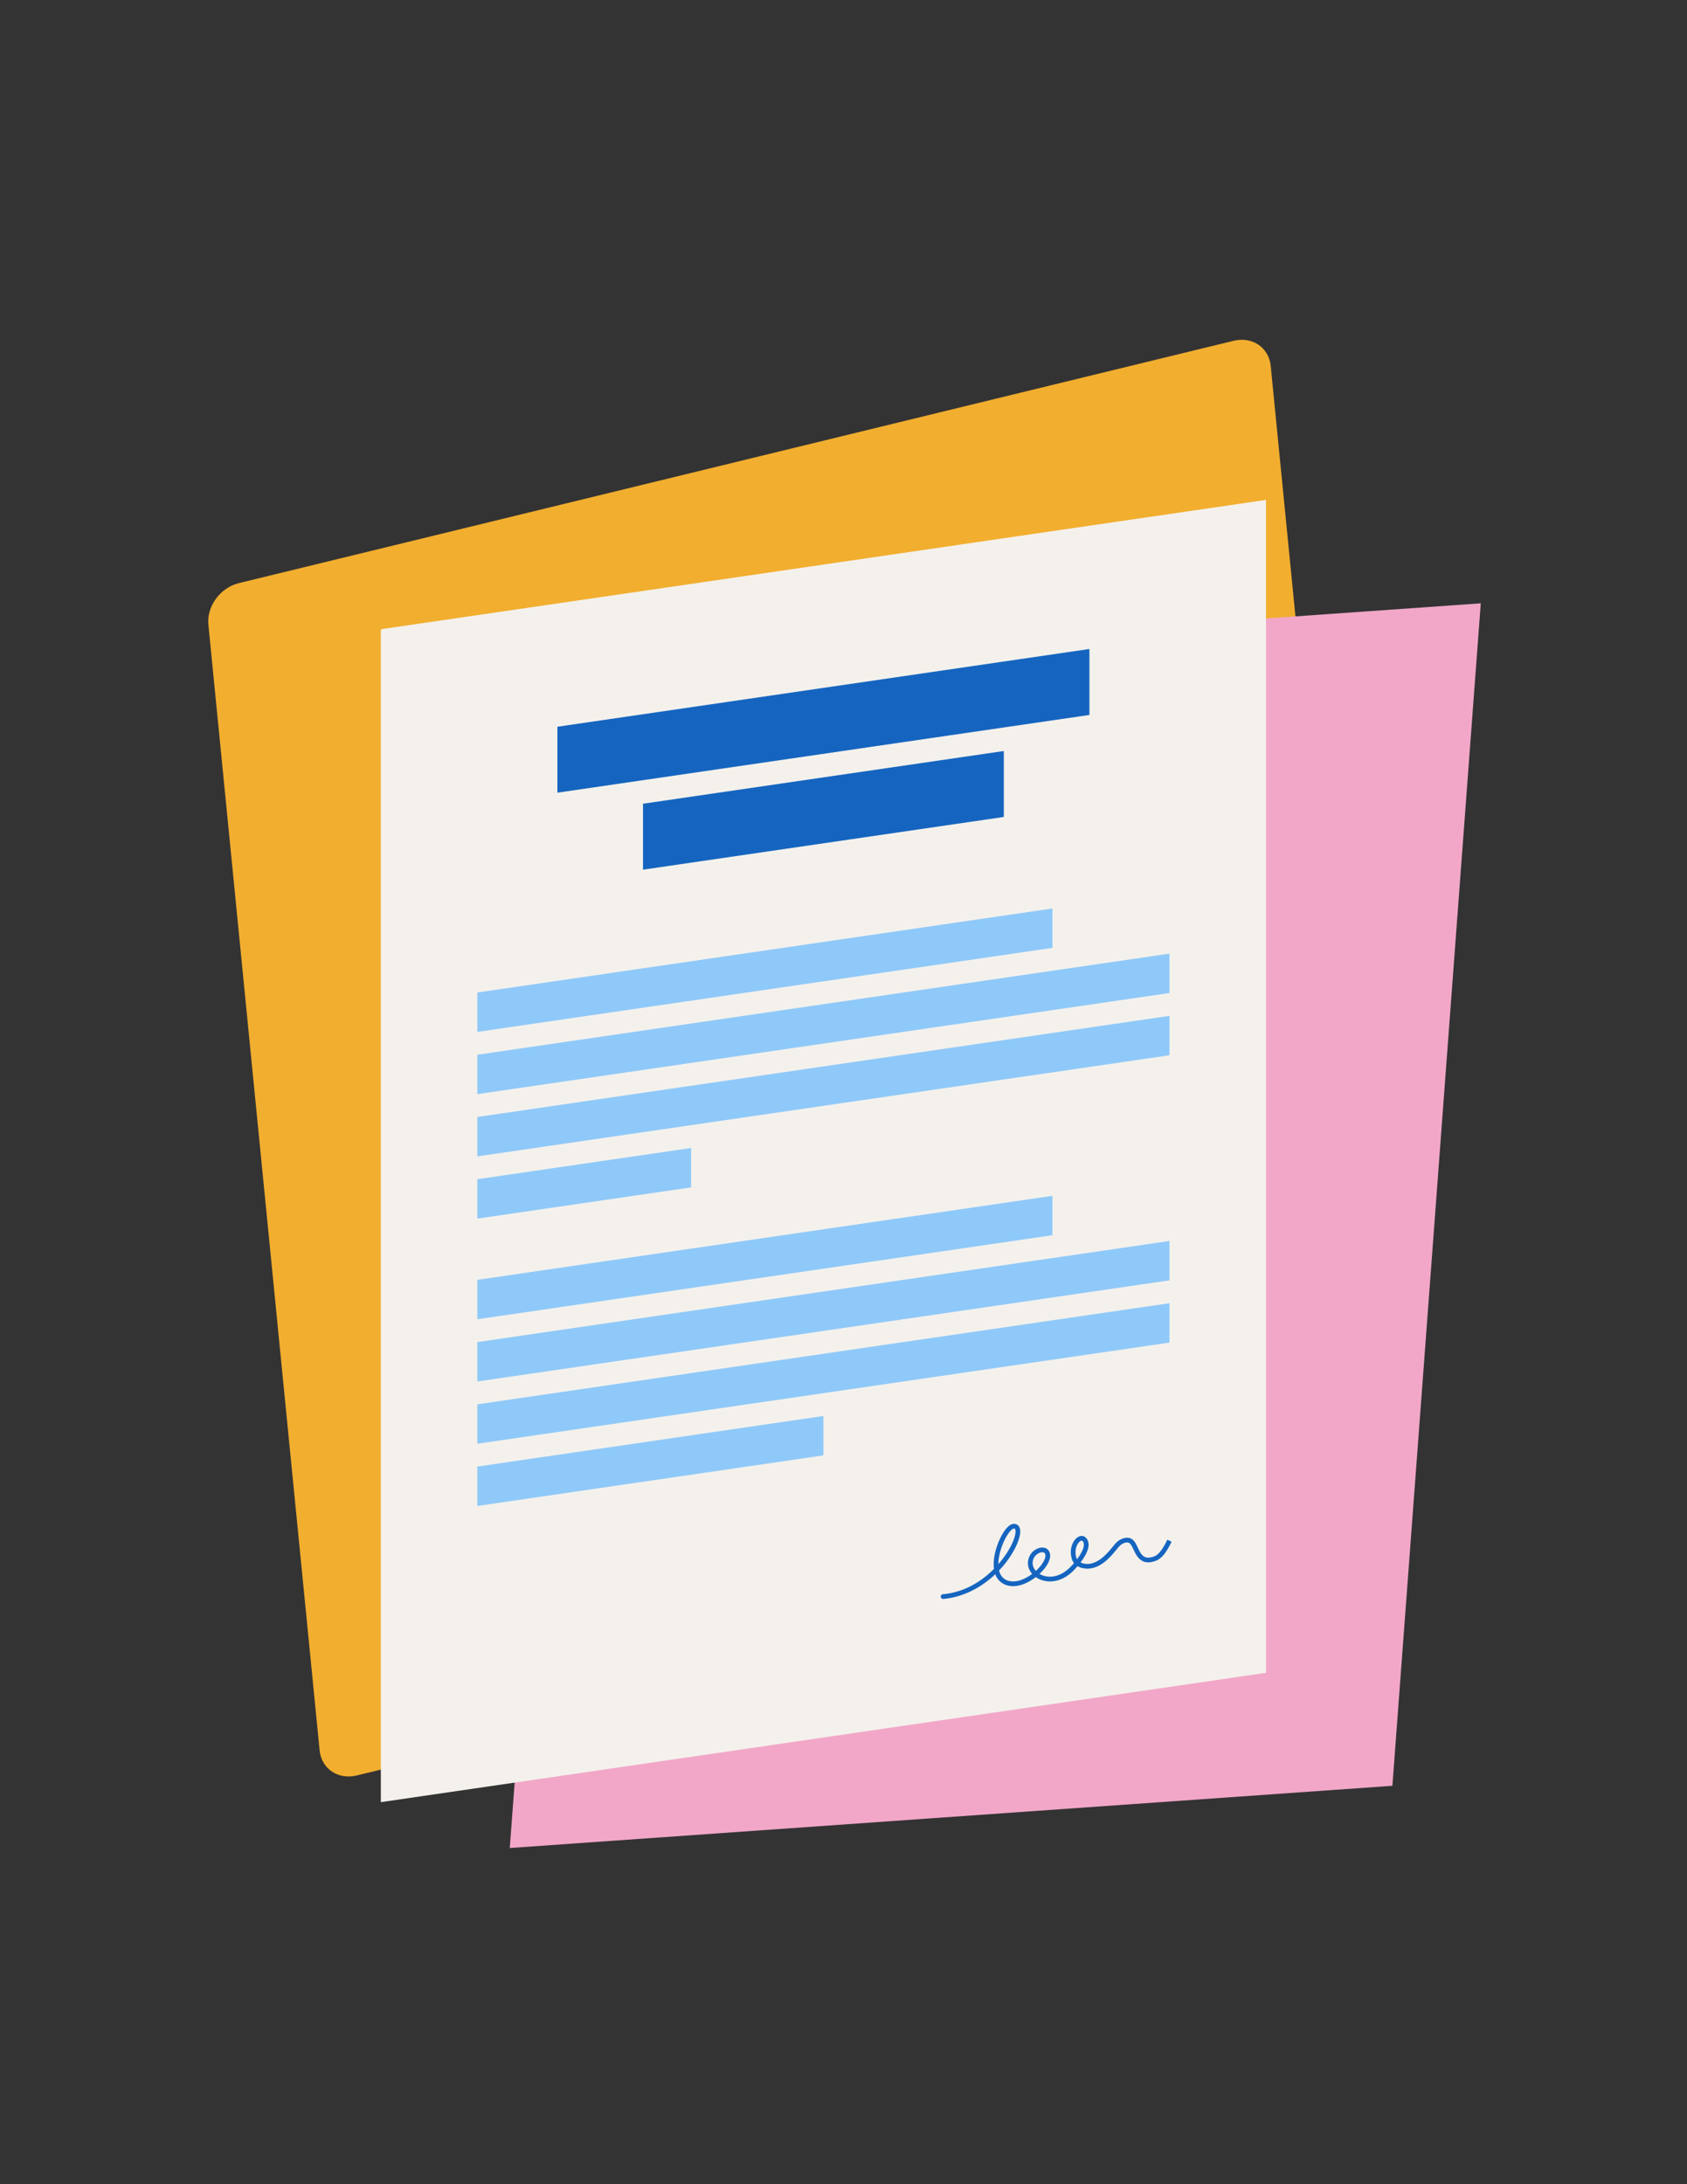
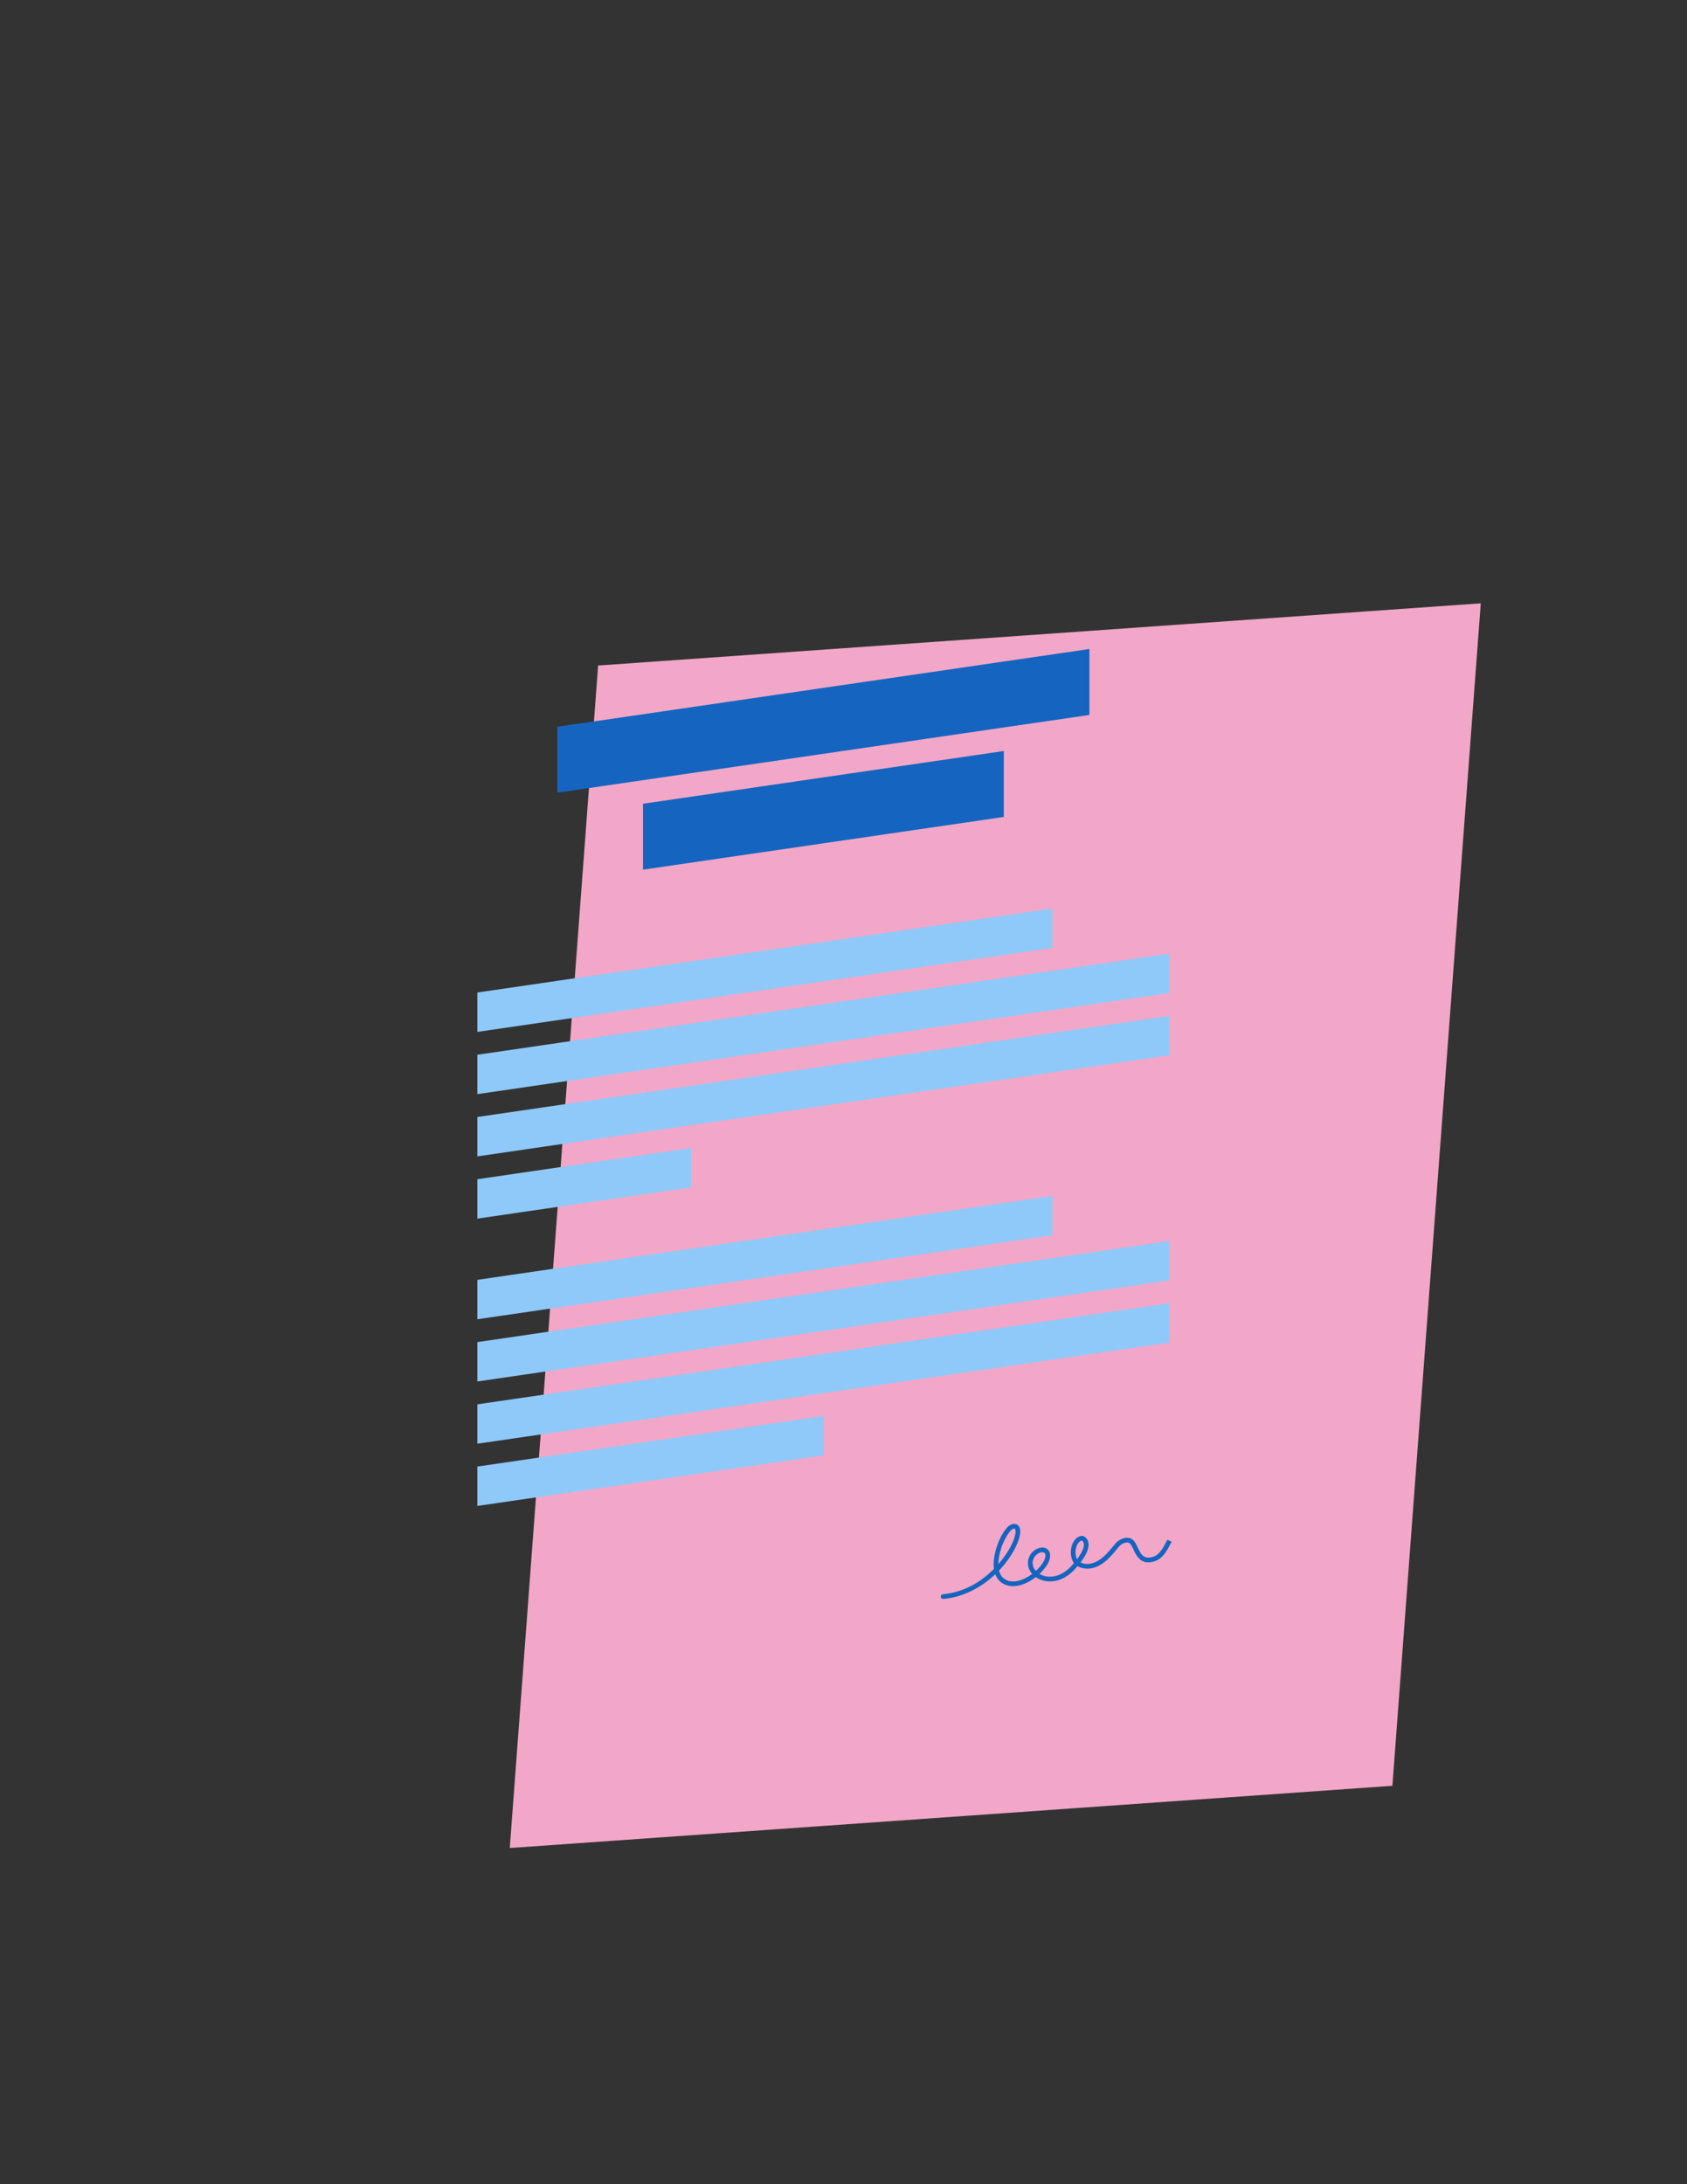
<svg xmlns="http://www.w3.org/2000/svg" preserveAspectRatio="xMidYMid meet" version="1.0" viewBox="0 0 612 792" zoomAndPan="magnify">
  <rect x="0" y="0" width="612" height="792" fill="#333333" stroke="none" />
  <defs>
    <clipPath id="a">
      <path d="M184 218h353.504v452.145H184Zm0 0" clip-rule="nonzero" />
    </clipPath>
  </defs>
-   <path d="m447.516 123.57-41.98 10.223-35.49 8.64-283.378 69.005c-6.773 1.652-11.73 8.402-11.07 15.078l40.355 408.172c.66 6.675 6.688 10.753 13.461 9.105l318.867-77.645c6.77-1.652 11.727-8.398 11.067-15.078l-17.692-178.949 29.715-7.234c6.774-1.649 11.73-8.403 11.07-15.078l-21.464-217.133c-.66-6.676-6.688-10.754-13.46-9.106" fill="#f2ae2f" fill-opacity="1" fill-rule="nonzero" />
  <g clip-path="url(#a)">
    <path d="m184.93 670.098 32.054-428.778 320.2-22.554-32.059 428.77Zm0 0" fill="#f2a7c8" fill-opacity="1" fill-rule="nonzero" />
  </g>
-   <path d="M138.156 228.164 459.27 181.27v425.3l-321.114 46.9Zm0 0" fill="#f4f1ec" fill-opacity="1" fill-rule="nonzero" />
  <path d="m381.793 343.703-208.621 30.469v-14.285l208.621-30.465Zm-208.621 38.754v14.281l251.082-36.668v-14.28Zm0 36.852 251.082-36.668v-14.286l-251.082 36.668Zm77.539-3.043-77.54 11.324v14.285l77.54-11.324Zm131.082 17.347-208.621 30.465v14.285l208.621-30.468ZM173.172 500.93l251.082-36.668V449.98l-251.082 36.668Zm0 22.57 251.082-36.672v-14.281l-251.082 36.668Zm0 22.563L298.71 527.73v-14.28l-125.54 18.33Zm0 0" fill="#8fc9f9" fill-opacity="1" fill-rule="nonzero" />
  <path d="M395.215 259.242 202.207 287.43v-23.91l193.008-28.192Zm-31.059 13.078-130.89 19.114v23.914l130.89-19.118Zm60.864 286.72c-.997 2.023-2.844 5.776-5.575 6.855-5.328 2.105-7.074-1.575-8.23-4.008-.504-1.055-.977-2.051-1.56-2.39-.831-.49-2.214.019-3.147.76-.375.302-.918.962-1.551 1.723-1.871 2.27-4.703 5.7-8.687 6.614-1.782.41-3.832.215-5.36-.707-.355.418-.703.8-1.027 1.156-4.945 5.324-10.742 5.195-14.13 2.812-3.503 2.727-8.07 4.38-11.68 2.477-1.417-.75-2.425-1.937-3.007-3.5-4.91 4.637-11.433 8.29-18.867 8.945-.027.004-.054.004-.078.004a.854.854 0 0 1-.074-1.703c7.906-.7 14.152-4.765 18.539-9.2-.207-1.495-.121-3.222.262-5.148 1.004-5.058 4.097-10.906 6.73-11.152.863-.074 1.59.227 2.04.86 1.222 1.734-.06 5.152-.93 7.035-1.391 2.996-3.524 6.136-6.25 8.992.335 1.387 1.054 2.629 2.433 3.355 2.746 1.45 6.512.176 9.582-2.117-1.746-1.976-2.05-4.605-.695-6.918.887-1.52 2.719-2.625 4.36-2.637h.019c1.054 0 1.902.454 2.398 1.278 1.082 1.804.12 4.582-2.57 7.43-.274.289-.559.57-.856.847 2.836 1.719 7.457 1.55 11.52-2.824.336-.36.668-.73.988-1.11a4.559 4.559 0 0 1-.754-1.417c-1.125-3.52.3-6.918 2.27-8.047 1.03-.598 2.137-.461 2.87.36 2.087 2.32.216 5.964-2 8.87 1.095.574 2.57.695 3.884.395 3.422-.785 6.027-3.946 7.754-6.035.718-.872 1.289-1.563 1.804-1.973 1.39-1.11 3.504-1.82 5.075-.9 1.03.607 1.617 1.833 2.234 3.13 1.19 2.508 2.223 4.668 6.062 3.153 2.118-.836 3.778-4.203 4.668-6.012Zm-57.883.714c1.32-2.848 1.488-4.762 1.082-5.332-.035-.05-.106-.149-.367-.149-.036 0-.075.004-.114.008-1.144.106-4.13 4.31-5.218 9.782-.172.863-.33 1.957-.33 3.09 2.349-2.696 4.009-5.38 4.947-7.4Zm9.582 8.926c2.008-2.12 2.972-4.332 2.347-5.375-.066-.11-.27-.45-.933-.45h-.012c-1.04.008-2.308.793-2.894 1.79-1.145 1.953-.532 3.75.546 4.96.329-.296.645-.609.946-.925Zm16.01-9.87a.394.394 0 0 0-.32-.165c-.11 0-.25.04-.43.14-1.182.68-2.393 3.223-1.487 6.047.059.195.14.375.238.543 1.96-2.613 3.184-5.258 2-6.566Zm0 0" fill="#1565c0" fill-opacity="1" fill-rule="nonzero" />
</svg>